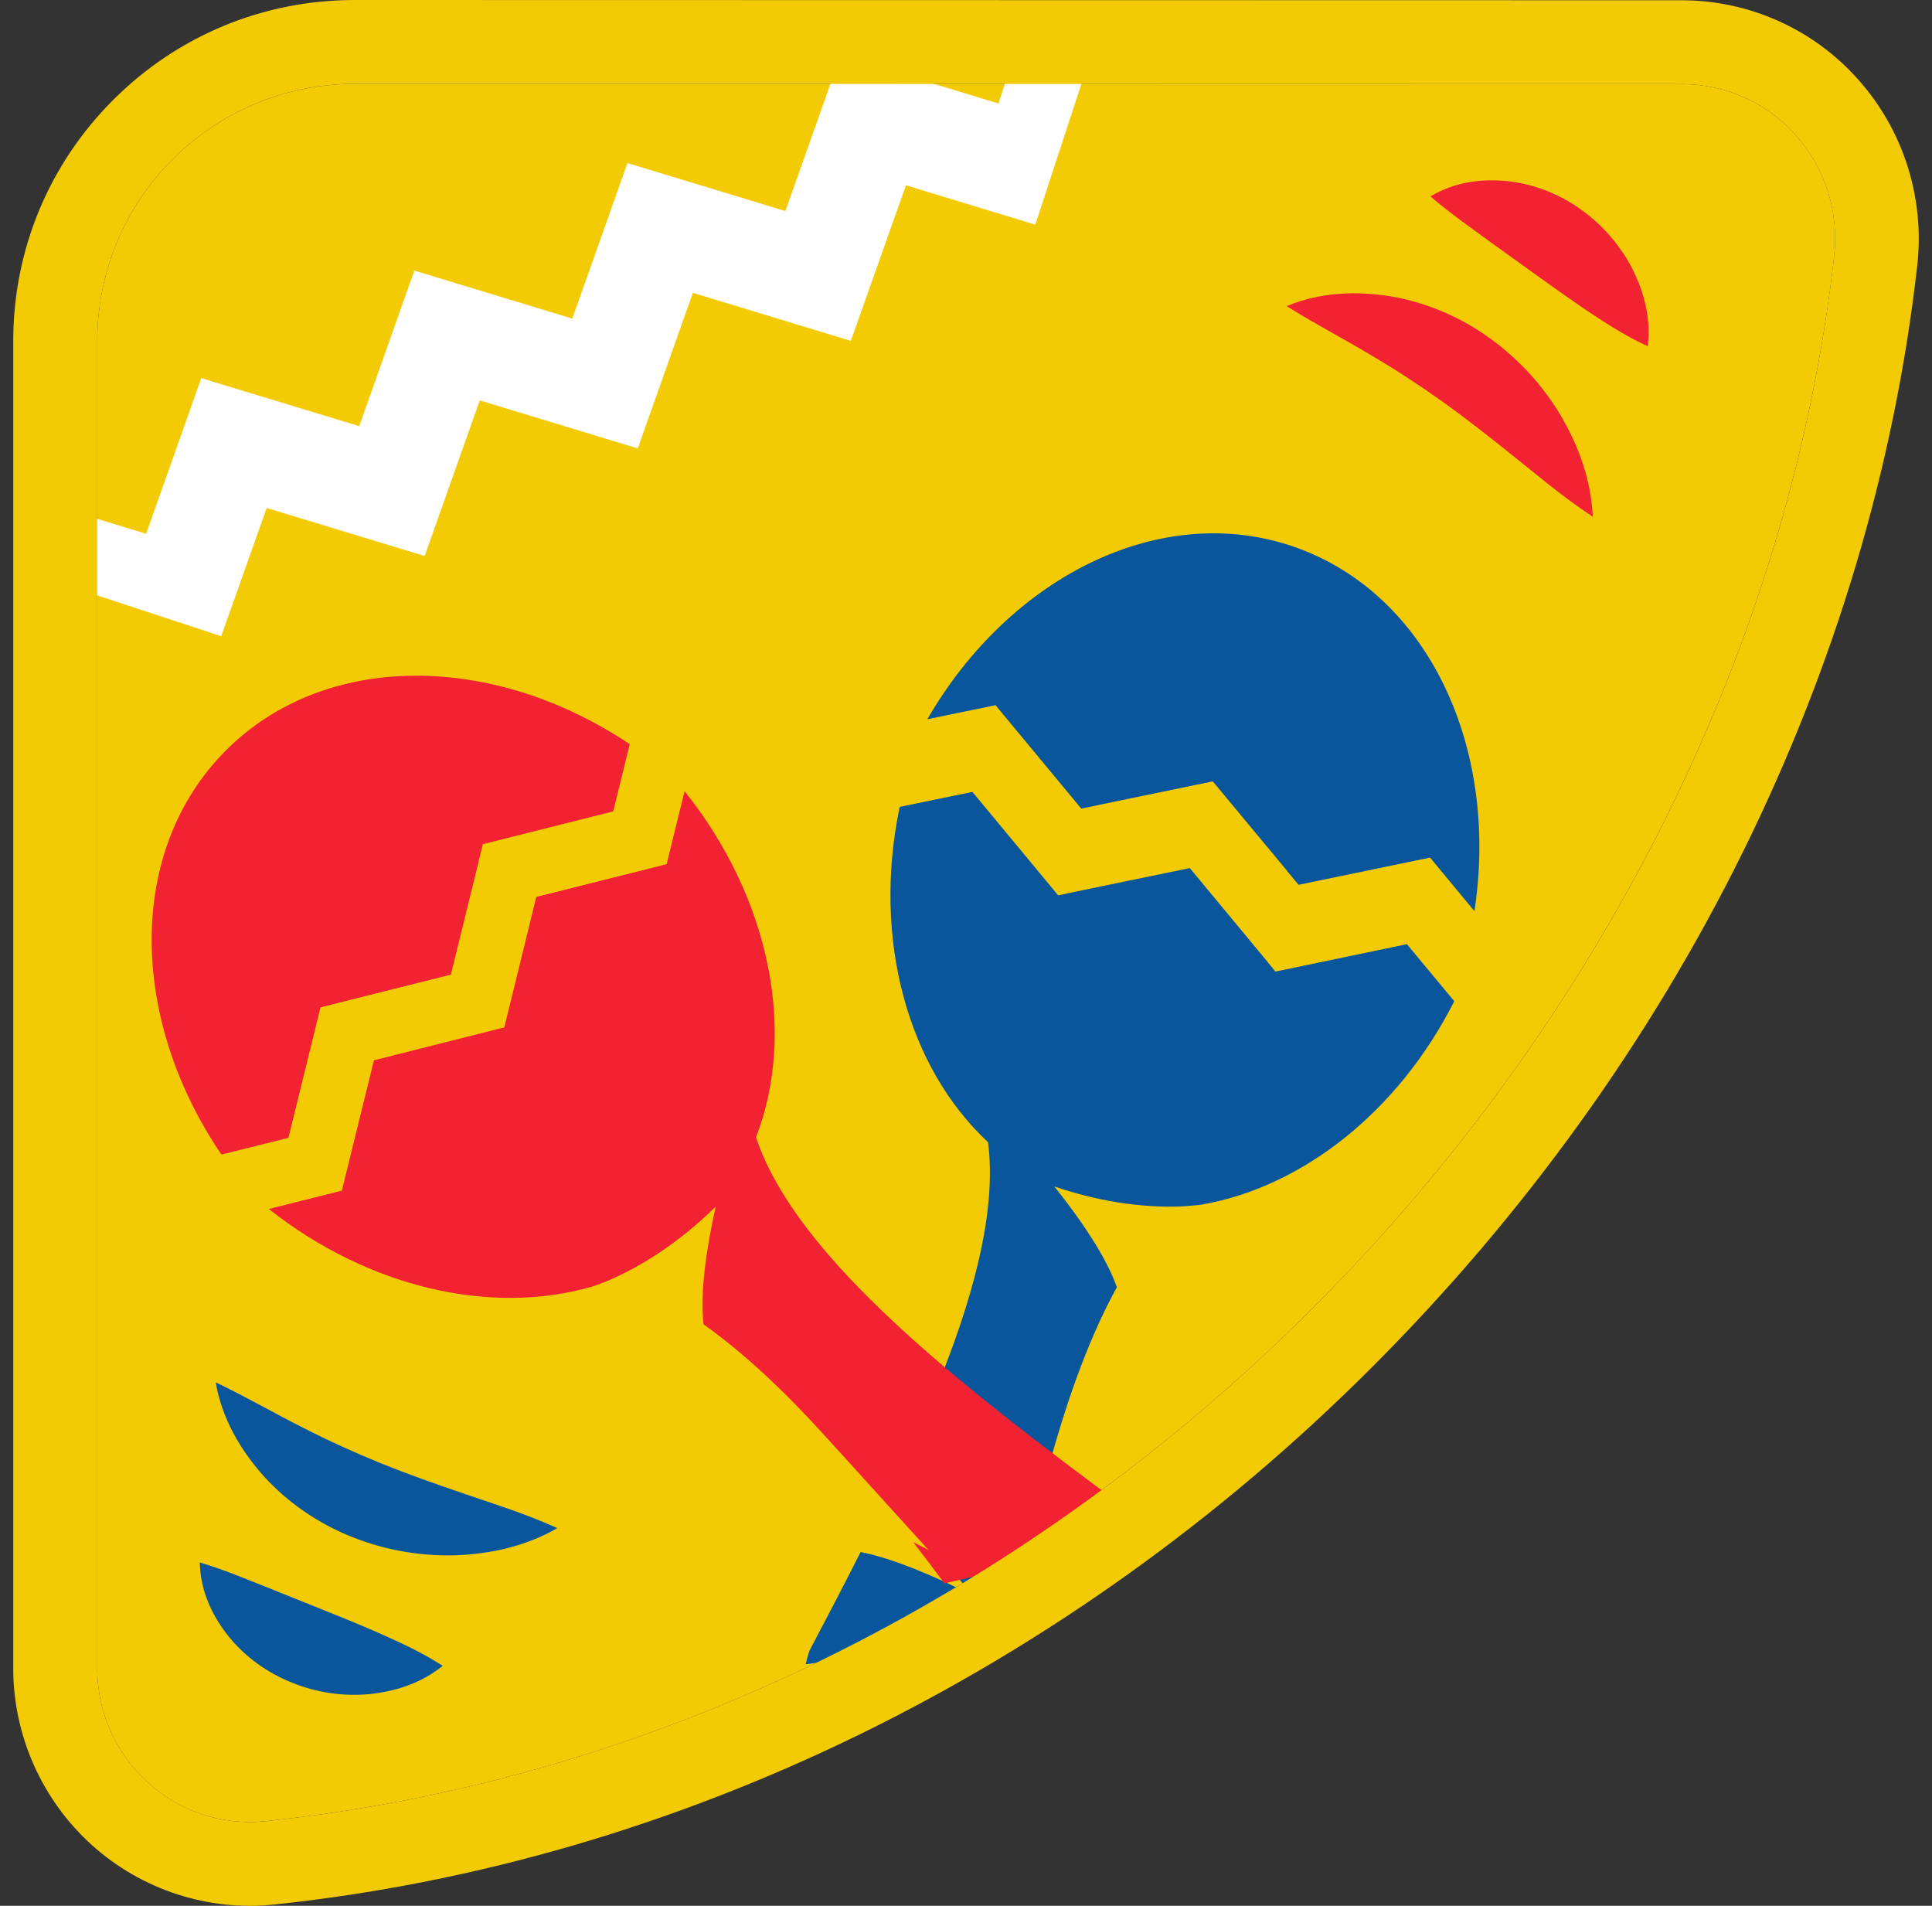
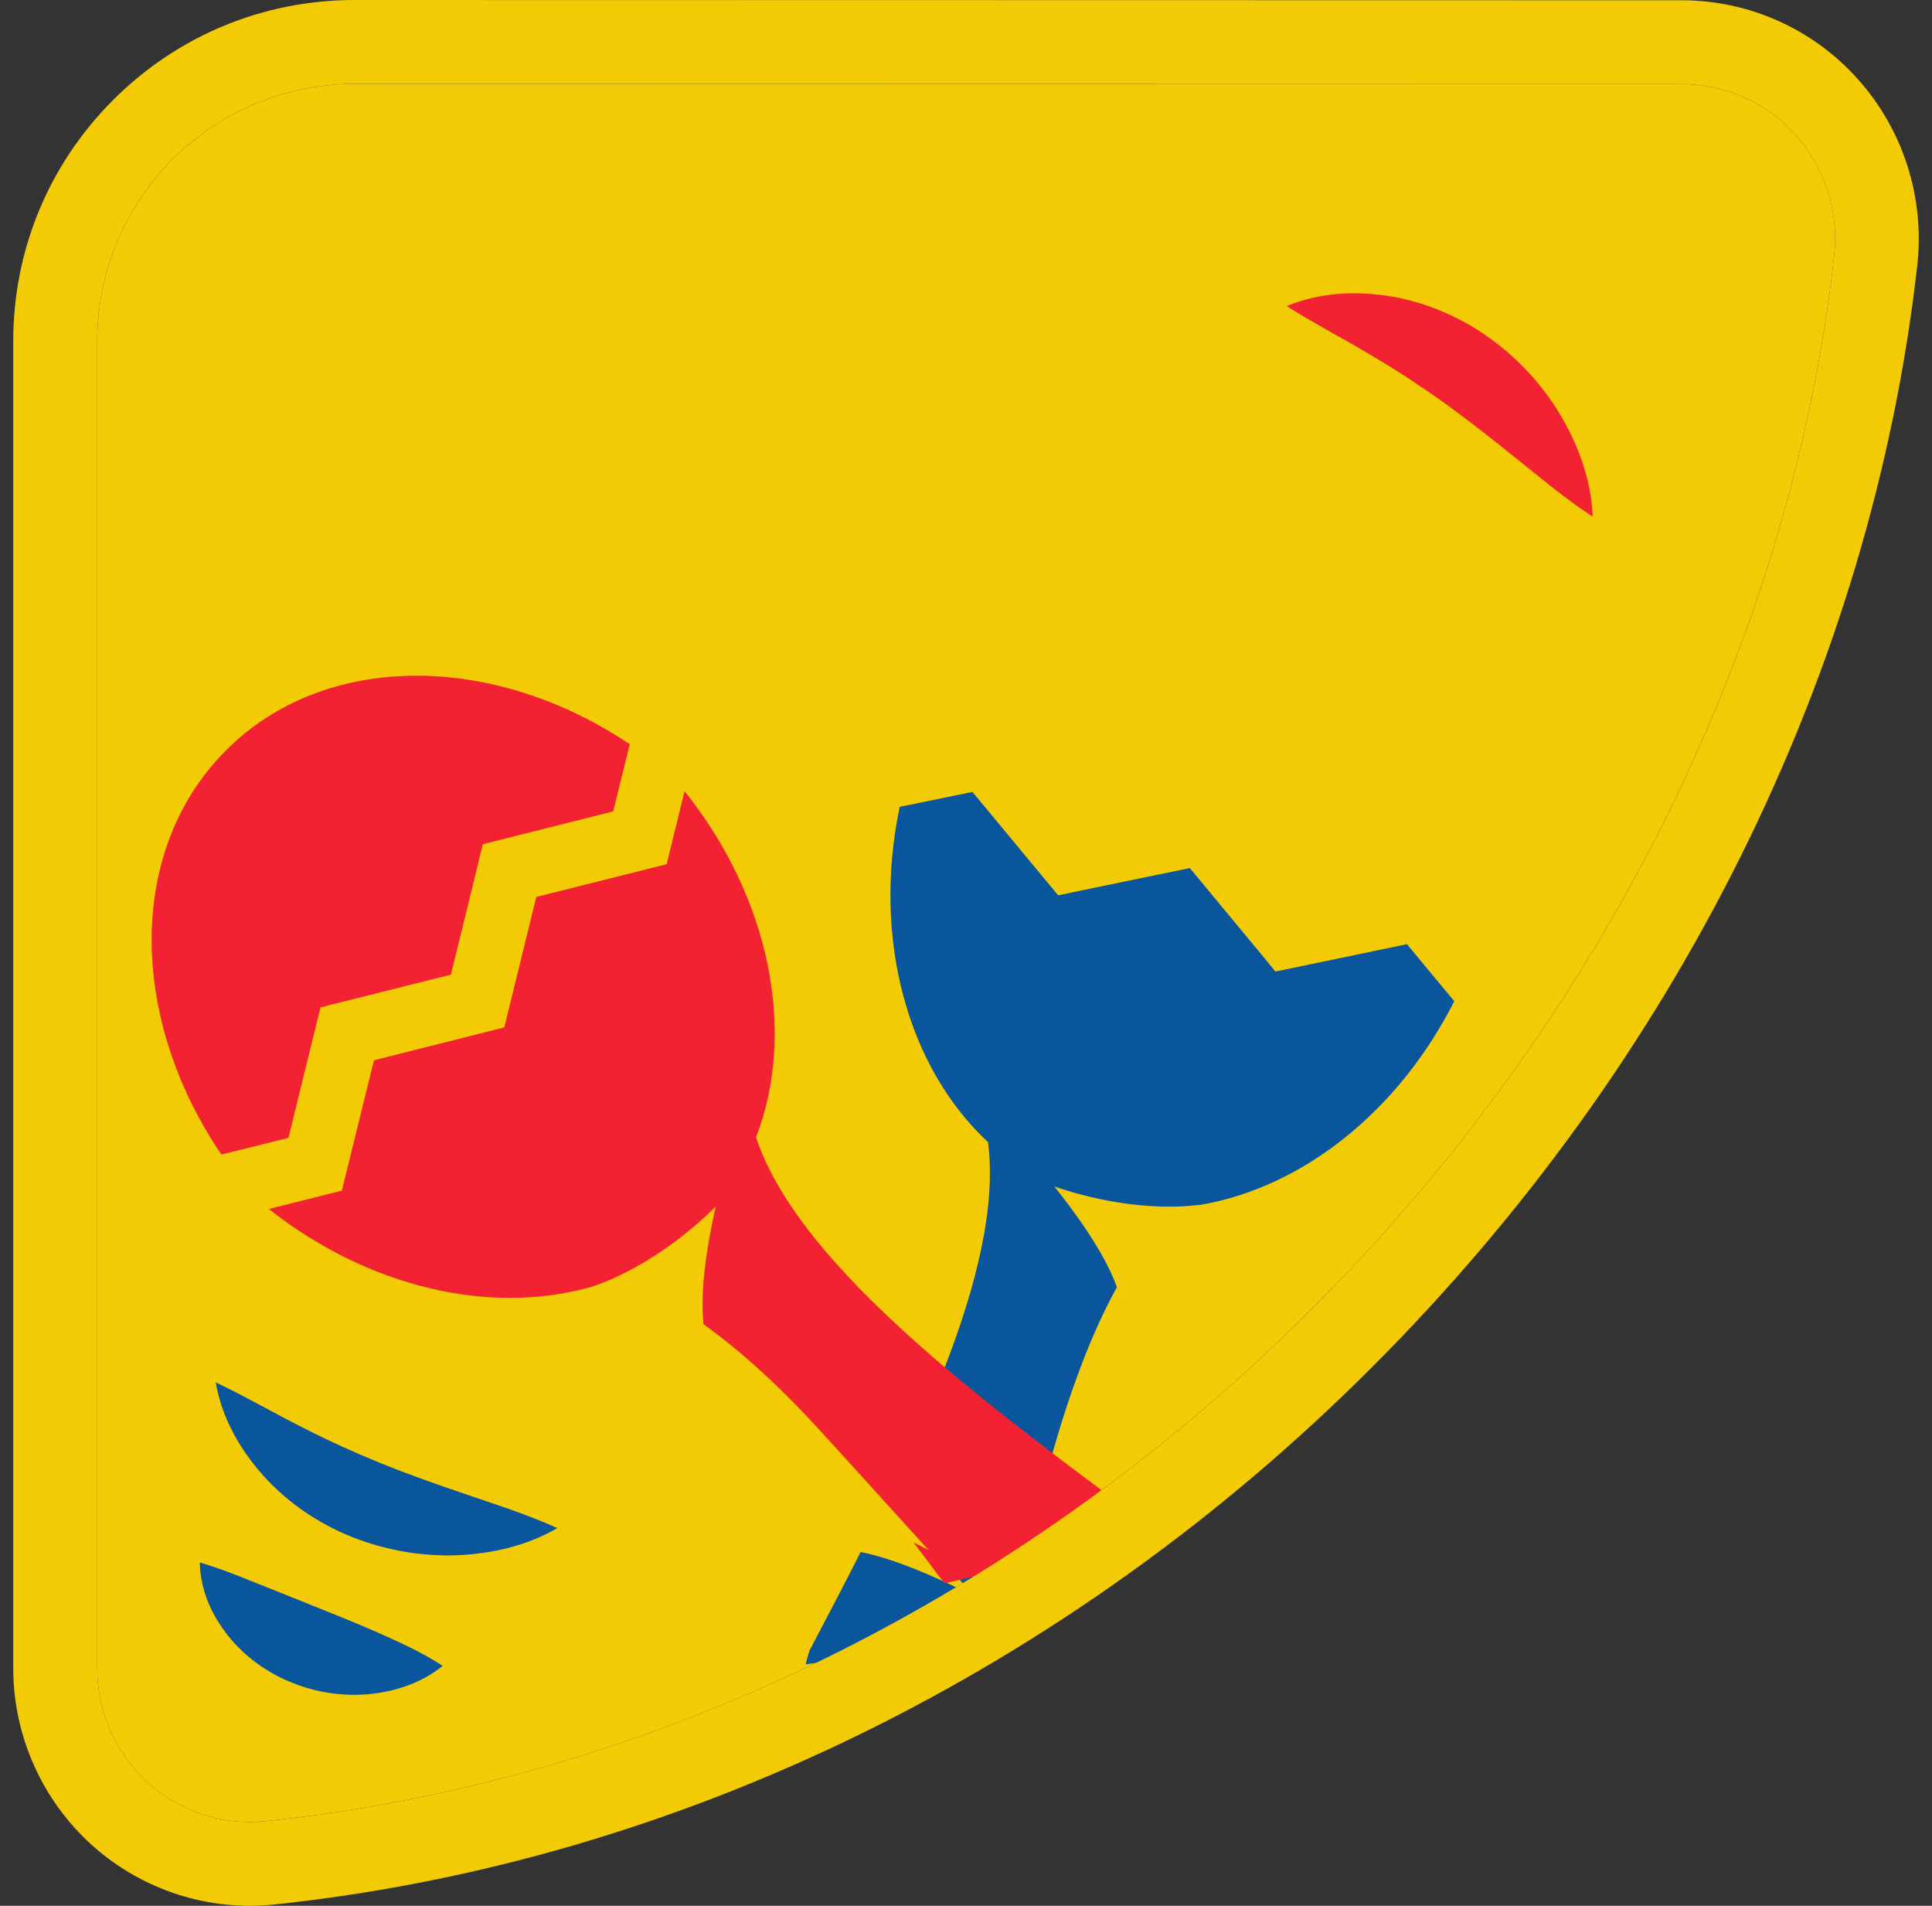
<svg xmlns="http://www.w3.org/2000/svg" width="73" height="72" viewBox="0 0 73 72" fill="none">
  <rect x="0" y="0" width="73" height="72" fill="#333333" stroke="none" />
  <path d="M13.392 3.168C10.707 3.171 8.282 4.258 6.523 6.016C4.761 7.777 3.674 10.207 3.674 12.894L3.674 63.027C3.674 66.45 6.63 69.163 10.041 68.802C25.3 67.195 39.108 59.906 49.585 49.434C60.373 38.652 67.63 24.488 69.302 9.682C69.694 6.223 67.028 3.178 63.544 3.178C40.747 3.175 13.392 3.168 13.392 3.168Z" fill="#F2CB05" />
  <path d="M21.059 57.731C19.872 58.416 18.564 58.7 17.243 58.757C15.915 58.8 14.561 58.569 13.3 58.065C12.036 57.563 10.876 56.771 9.97 55.772C9.07 54.766 8.384 53.58 8.15 52.223C9.388 52.818 10.408 53.416 11.424 53.924C12.431 54.442 13.414 54.883 14.421 55.294C15.427 55.699 16.464 56.066 17.557 56.437C18.654 56.818 19.805 57.166 21.059 57.731Z" fill="#0A569C" />
  <path d="M14.28 61.678C13.535 61.353 12.846 61.073 12.167 60.802L10.087 59.967C9.345 59.679 8.575 59.338 7.549 59.027C7.572 60.1 8.007 61.029 8.632 61.815C9.261 62.597 10.114 63.209 11.05 63.576C11.983 63.954 12.993 64.094 13.97 64.001C14.943 63.897 15.892 63.603 16.729 62.934C15.829 62.356 15.03 62.019 14.28 61.678Z" fill="#0A569C" />
  <path d="M59.002 15.748C58.329 14.604 57.41 13.584 56.309 12.789C55.209 11.99 53.919 11.433 52.589 11.203C51.257 10.981 49.888 11.037 48.615 11.565C49.78 12.291 50.831 12.833 51.804 13.419C52.781 13.992 53.68 14.587 54.566 15.217C55.446 15.851 56.311 16.529 57.21 17.254C58.123 17.978 59.032 18.764 60.181 19.52C60.12 18.15 59.666 16.895 59.002 15.748Z" fill="#F22233" />
-   <path d="M61.691 10.179C61.246 9.309 60.587 8.531 59.77 7.941C58.959 7.347 57.984 6.958 56.987 6.846C55.987 6.742 54.97 6.867 54.051 7.421C54.864 8.118 55.562 8.589 56.202 9.063L58.021 10.372C58.613 10.801 59.22 11.228 59.892 11.689C60.576 12.138 61.289 12.632 62.259 13.082C62.384 12.011 62.123 11.056 61.691 10.179Z" fill="#F22233" />
-   <path d="M8.359 24.035L10.077 19.191L16.046 21.005L18.128 15.127L24.097 16.941L26.18 11.064L32.148 12.878L34.231 7.001L39.118 8.487L41.799 0.305L38.947 0.145L37.728 3.91L31.759 2.096L29.676 7.974L23.708 6.16L21.625 12.037L15.656 10.223L13.574 16.1L7.605 14.286L5.523 20.164L2.536 19.258C0.896 20.56 2.709 21.281 2.788 22.202C4.76 22.852 6.627 23.465 8.359 24.035Z" fill="white" />
  <path d="M38.283 61.407C38.695 59.206 39.152 57.125 39.677 55.225C40.385 52.666 41.209 50.43 42.2 48.63C41.93 47.857 41.292 46.65 39.843 44.831L39.842 44.826C41.833 45.505 43.467 45.605 44.44 45.584C44.788 45.575 45.054 45.547 45.22 45.531C45.252 45.529 45.274 45.529 45.295 45.525C45.31 45.521 45.332 45.522 45.353 45.517C45.391 45.514 45.416 45.508 45.416 45.508C49.212 44.84 52.833 42.006 54.949 37.825L53.16 35.67L48.192 36.705L47.752 36.167L44.957 32.795L40.655 33.683L39.983 33.826L36.743 29.918L33.994 30.483C32.953 35.47 34.29 40.317 37.333 43.152C37.641 45.565 36.915 48.543 35.642 51.804C35.032 53.358 34.301 54.983 33.502 56.64L36.859 60.342C36.859 60.342 36.64 60.223 36.283 60.048L36.282 60.043C35.433 59.626 33.809 58.884 32.518 58.635C31.898 59.863 31.249 61.104 30.59 62.352C30.528 62.53 30.48 62.705 30.443 62.877C33.075 62.514 35.694 62.028 38.283 61.407Z" fill="#0A569C" />
-   <path d="M48.928 20.669C43.903 18.906 38.176 21.753 35.039 27.172L37.616 26.642L40.856 30.55L41.528 30.407L45.825 29.52L48.625 32.891L48.626 32.896L49.065 33.428L54.034 32.399L55.711 34.422C56.656 28.233 53.96 22.437 48.928 20.669Z" fill="#0A569C" />
  <path d="M10.898 42.988L12.11 38.059L12.786 37.888L17.037 36.821L18.081 32.564L18.079 32.558L18.244 31.893L23.17 30.654L23.794 28.115C18.624 24.649 12.266 24.6 8.524 28.362C4.783 32.123 4.868 38.469 8.366 43.618L10.898 42.988Z" fill="#F22233" />
  <path d="M43.333 57.684C43.234 57.564 43.124 57.442 43.004 57.322C41.255 56.031 39.528 54.74 37.9 53.454C36.451 52.306 35.086 51.167 33.864 50.028C31.296 47.647 29.344 45.283 28.569 42.977L28.563 42.973C30.098 39.023 29.121 33.957 25.866 29.889L25.189 32.648L20.262 33.886L20.099 34.557L19.055 38.814L14.806 39.886L14.129 40.058L12.916 44.982L10.158 45.674C13.934 48.657 18.536 49.693 22.327 48.622C22.327 48.622 22.363 48.614 22.428 48.588C22.449 48.583 22.469 48.573 22.5 48.566C22.521 48.561 22.536 48.557 22.56 48.541C22.722 48.488 22.953 48.397 23.239 48.265C24.119 47.862 25.546 47.06 27.043 45.586C26.537 47.853 26.489 49.218 26.583 50.032C28.058 51.08 29.565 52.482 31.093 54.162L31.4 54.501L31.727 54.858L35.084 58.559C35.084 58.559 34.865 58.44 34.508 58.265C34.898 58.771 35.29 59.292 35.684 59.819C38.266 59.238 40.821 58.521 43.333 57.684Z" fill="#F22233" />
  <path d="M63.543 0.01C40.746 0.007 13.392 0 13.392 0C9.944 0.003 6.71 1.344 4.279 3.773C1.841 6.21 0.5 9.448 0.5 12.891L0.5 63.024C0.5 65.571 1.587 68.007 3.476 69.709C5.352 71.397 7.864 72.215 10.362 71.951C25.621 70.344 40.342 63.145 51.816 51.677C63.393 40.107 70.717 25.321 72.442 10.04C72.733 7.477 71.917 4.91 70.205 2.998C68.516 1.096 66.085 0.01 63.543 0.01ZM69.302 9.682C67.633 24.492 60.373 38.653 49.585 49.435C39.108 59.906 25.303 67.192 10.041 68.803C6.633 69.161 3.674 66.45 3.674 63.028L3.674 12.894C3.674 10.207 4.76 7.777 6.523 6.016C8.282 4.258 10.71 3.168 13.392 3.168C13.392 3.168 40.746 3.175 63.543 3.178C67.028 3.178 69.69 6.22 69.302 9.682Z" fill="#F2CB05" />
</svg>